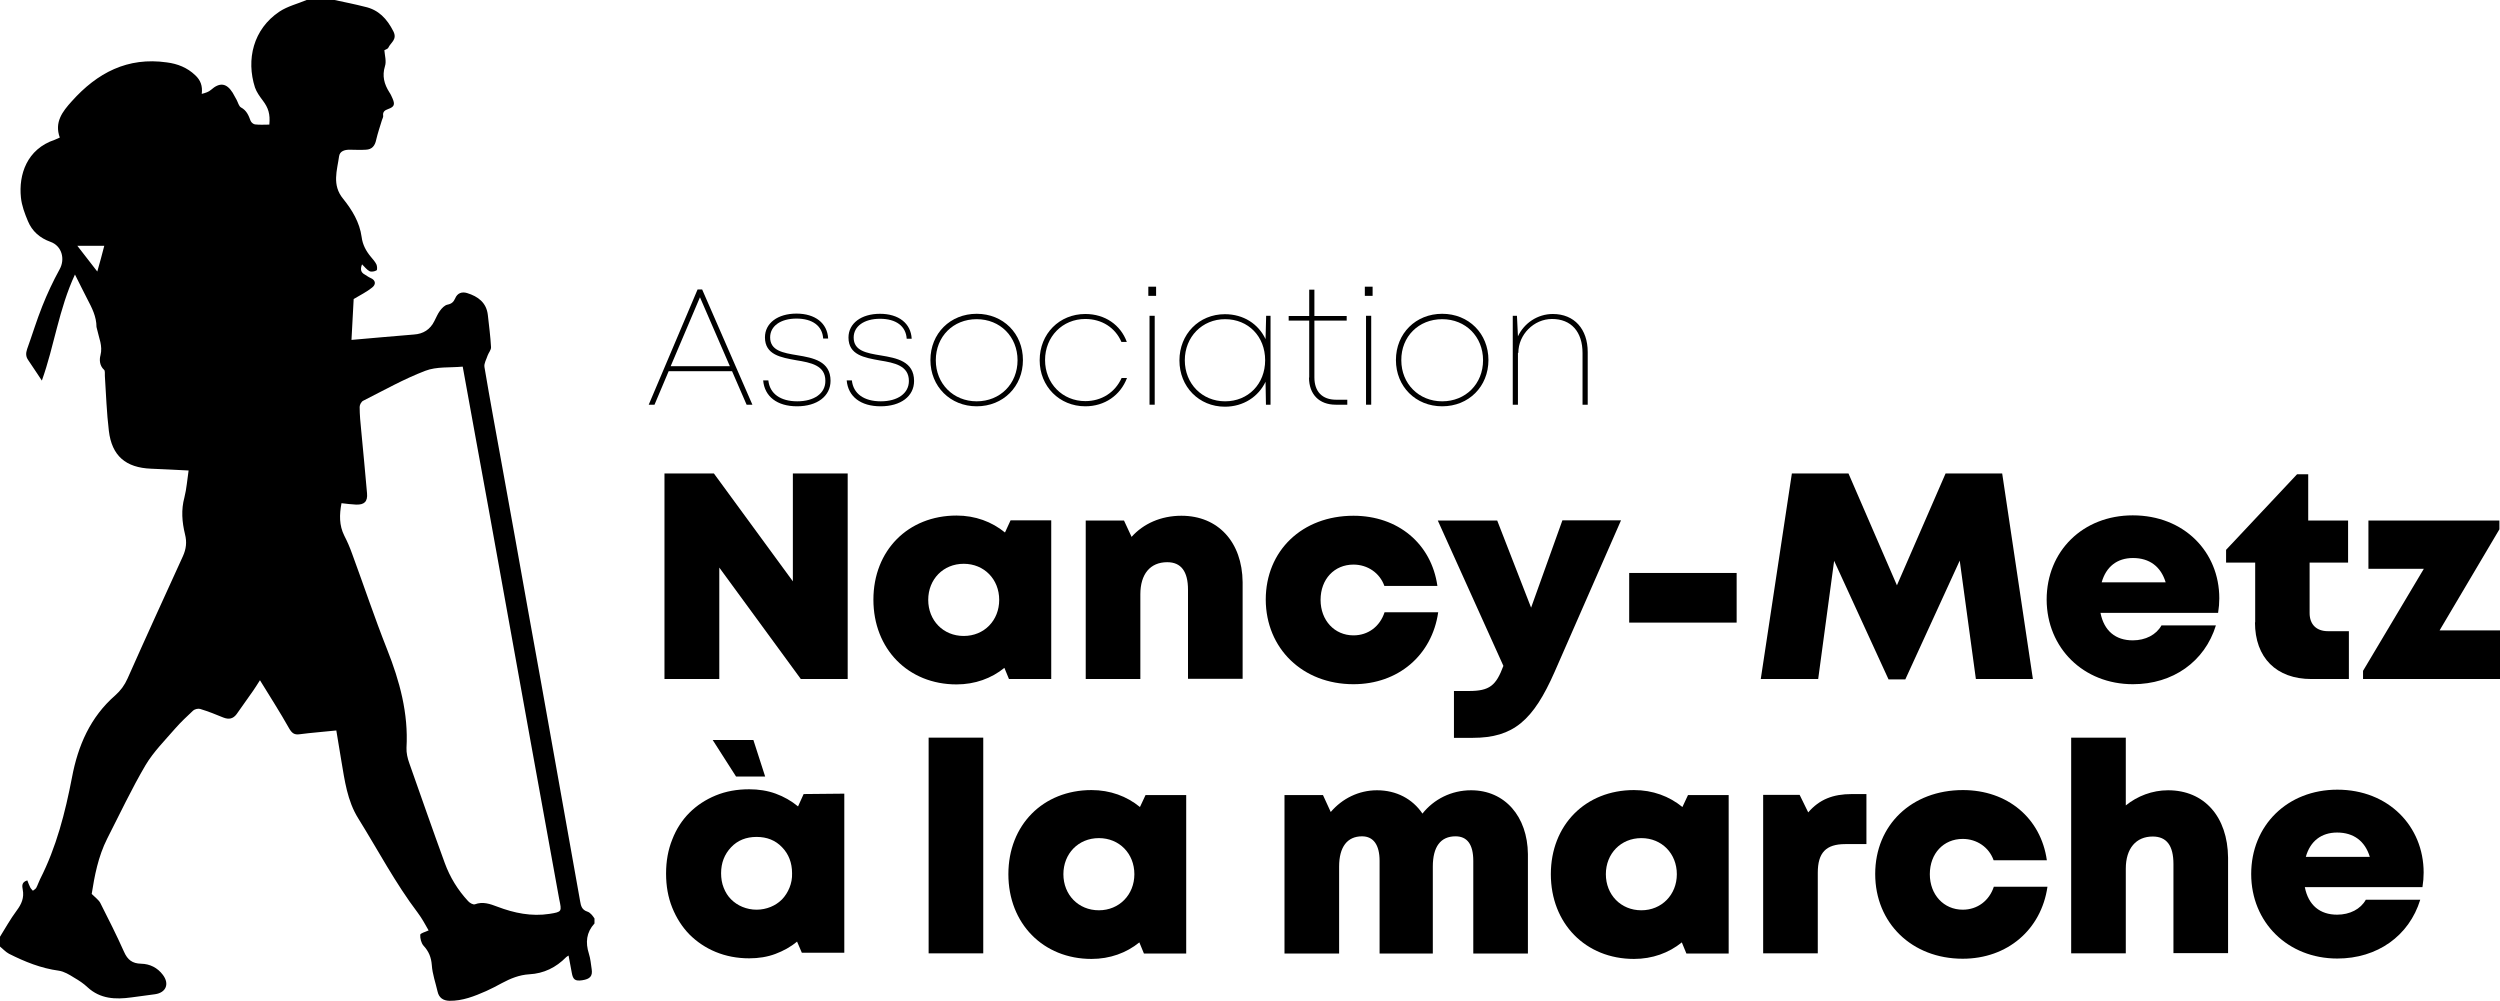
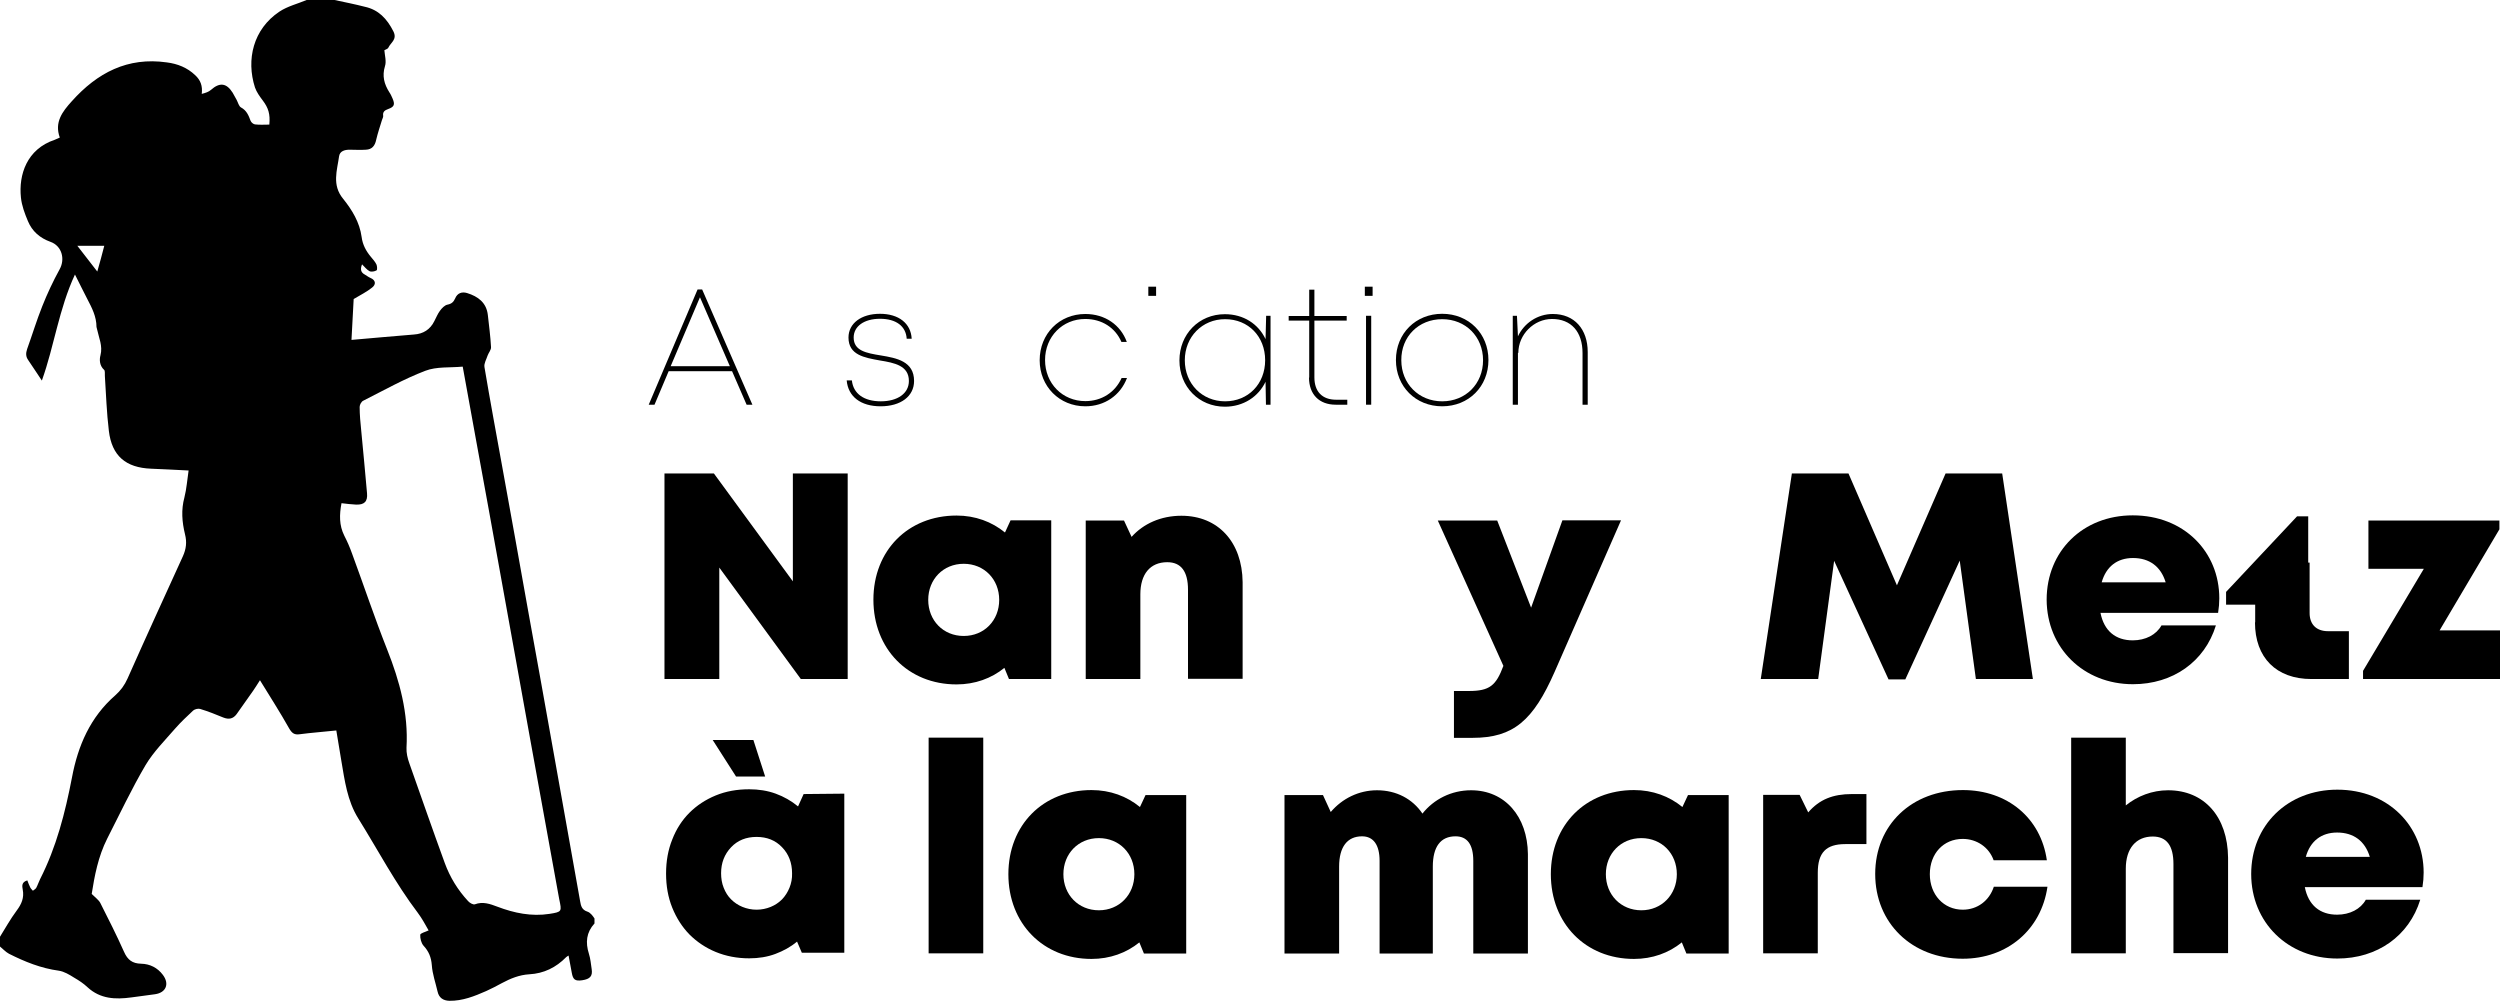
<svg xmlns="http://www.w3.org/2000/svg" id="Calque_1" x="0px" y="0px" viewBox="0 0 1254 502.2" style="enable-background:new 0 0 1254 502.2;" xml:space="preserve">
  <g>
    <path d="M294.7,457.3c-2.8-0.9-3.3-2.8-3.7-5.2c-4.3-24.3-8.7-48.6-13-72.9c-4.3-24.3-8.7-48.6-13.1-72.9  c-4.3-24.1-8.6-48.2-13-72.3c-3-16.6-6.1-33.2-8.9-49.9c-0.3-1.8,1-3.9,1.6-5.8c0.5-1.4,1.8-2.8,1.7-4.2c-0.3-5.4-1-10.7-1.6-16.1  c-0.7-6.2-4.9-9.3-10.4-11c-2.6-0.8-4.9,0-6,2.7c-0.8,1.8-1.8,2.7-3.8,3.1c-1.5,0.3-2.9,1.8-3.9,3.2c-1.1,1.5-1.8,3.3-2.7,5  c-2.1,4.3-5.6,6.5-10.3,6.8c-10.3,0.9-20.6,1.7-31.3,2.7c0.4-7.8,0.8-14.6,1.1-20.5c3.5-2.1,6.6-3.6,9.3-5.8  c1.9-1.5,1.9-3.6-0.9-4.8c-1-0.4-1.8-1.1-2.7-1.6c-2.3-1.2-2.4-2.9-1.5-5.2c1.3,1.3,2.4,2.7,3.7,3.4c0.9,0.5,2.6,0.2,3.6-0.4  c0.4-0.2,0.3-2.2-0.1-3c-0.7-1.4-1.8-2.6-2.8-3.8c-2.4-2.9-4.1-6-4.6-9.9c-1-7.4-4.8-13.6-9.3-19.2c-5.7-6.9-3-14.2-2-21.4  c0.4-2.5,2.8-3.2,5.2-3.2c2.7,0,5.5,0.2,8.2,0c3.1-0.1,4.6-2,5.2-5c0.8-3.4,1.9-6.6,2.9-9.9c0.2-0.7,0.7-1.4,0.6-2.1  c-0.3-2,0.8-2.8,2.5-3.4c3.1-1.1,3.5-2.3,2.2-5.3c-0.5-1.1-0.9-2.1-1.6-3.1c-2.6-4.1-3.7-8.2-2.2-13.1c0.8-2.4-0.1-5.4-0.3-8  c0.6-0.4,1.7-0.6,2-1.3c1.2-2.6,4.6-4.1,2.5-8.2c-3.2-6.3-7.4-10.8-14.3-12.3C178,2.1,172.9,1.1,167.8,0h-14  c-4.5,1.9-9.5,3.1-13.6,5.8c-13.2,8.8-16.8,24.1-12.3,38.1c0.8,2.3,2.4,4.5,3.9,6.5c2.8,3.7,3.8,6.8,3.3,12.1  c-2.4,0-4.8,0.2-7.2-0.1c-0.8-0.1-1.9-1-2.2-1.8c-1-2.7-2-5.2-4.8-6.7c-1.1-0.6-1.5-2.5-2.2-3.8c-0.7-1.2-1.3-2.4-2-3.6  c-3.1-4.9-6.5-5.3-10.9-1.4c-1.1,1-2.7,1.5-4.6,2c0.5-4-0.6-6.9-3.3-9.4c-4-3.8-8.8-5.7-14.2-6.4c-19.7-2.8-34.9,5.2-47.7,19.5  c-4.7,5.2-8.8,10.5-6,18.2c-1,0.4-1.7,0.8-2.5,1.1C13.4,74.8,9.3,87.7,10.5,99.1c0.4,4,1.9,8,3.5,11.8c2.1,5.1,6,8.5,11.3,10.4  c5.7,2,7.5,8.6,4.6,13.8c-3.3,6-6.2,12.2-8.7,18.5c-2.8,7-5,14.3-7.6,21.5c-0.7,2.1-0.7,3.8,0.6,5.6c2.2,3.2,4.3,6.5,6.8,10.2  c6.3-17.6,8.5-35.8,16.6-53.2c2.4,4.7,4.2,8.5,6.2,12.3c2.3,4.4,4.6,8.8,4.6,14c0,0.4,0.3,0.8,0.3,1.2c0.9,4.3,2.9,8.3,1.7,13  c-0.6,2.2-0.5,5.2,1.8,7.3c0.6,0.5,0.3,2,0.4,3.1c0.6,9.2,0.9,18.4,2,27.5c1.5,12.6,8.5,18.5,21.2,19c6,0.2,12,0.6,18.8,0.9  c-0.7,4.6-1,9.2-2.1,13.5c-1.7,6.3-1.2,12.3,0.3,18.5c1,3.9,0.6,7.4-1.1,11.1c-9.3,20.4-18.6,40.7-27.7,61.2  c-1.5,3.4-3.5,6.1-6.2,8.5c-12.5,10.9-18.7,25.2-21.7,41.2c-3.4,17.6-7.8,34.9-16,51c-0.7,1.4-1.2,3-1.9,4.3  c-0.3,0.6-1.1,1-1.7,1.5c-0.4-0.5-1-1-1.3-1.6c-0.6-1.1-1-2.4-1.5-3.6c-3,0.9-2.6,2.9-2.3,4.6c0.8,4.1-0.6,7.3-3,10.5  c-3.2,4.3-5.8,9-8.6,13.5v4.4c1.6,1.3,3,2.9,4.7,3.8c7.9,4,16.1,7.3,25,8.5c2.7,0.4,5.3,2,7.7,3.5c2.4,1.4,4.7,2.9,6.7,4.8  c6.4,5.9,14,6.2,22,5.1c4-0.6,8-1,11.9-1.6c5.5-0.8,7.3-5.2,3.9-9.7c-2.7-3.6-6.5-5.5-10.9-5.6c-4.4-0.1-6.8-1.9-8.6-6  c-3.7-8.3-7.8-16.4-11.9-24.5c-0.8-1.5-2.4-2.6-4.3-4.5c1.4-8.9,3.2-18.7,7.8-27.8c6.3-12.3,12.2-24.9,19.2-36.8  c4-6.7,9.7-12.4,14.9-18.4c2.8-3.2,5.9-6.1,9-9c0.8-0.7,2.5-1.1,3.5-0.8c3.9,1.2,7.8,2.7,11.6,4.3c2.8,1.1,4.9,0.7,6.7-1.7  c2.8-4,5.6-7.9,8.4-11.9c1-1.4,1.8-2.8,3.3-5.1c5.1,8.3,10.1,16.1,14.6,24.1c1.4,2.4,2.6,3.4,5.3,3c6-0.8,12-1.2,18.4-1.9  c0.9,5.2,1.7,10.1,2.5,15.1c1.7,10,3,20.2,8.5,29c9.9,15.9,18.6,32.5,29.9,47.4c2.1,2.8,3.8,6,5.4,8.8c-1.7,0.8-4.2,1.4-4.2,2.2  c-0.1,1.8,0.5,4.1,1.6,5.4c2.7,2.9,3.9,5.9,4.2,9.8c0.3,4.5,1.9,8.9,2.9,13.3c0.7,3.1,2.8,4.5,5.9,4.6c6.6,0.1,12.6-2.3,18.5-4.9  c2.7-1.2,5.3-2.6,7.9-4c4.3-2.3,8.7-4.1,13.7-4.4c7.3-0.4,13.4-3.4,18.5-8.6c0.3-0.3,0.6-0.4,1.2-0.8c0.6,3,1.1,5.8,1.6,8.6  c0.6,3.5,1.7,4.3,5.2,3.8c4-0.6,5.3-2.1,4.8-5.5c-0.4-2.6-0.6-5.3-1.4-7.8c-1.8-5.7-1.3-10.7,2.8-15.2v-2.5  C297.4,459.5,296.2,457.8,294.7,457.3z M48.8,136.2c-3.4-4.4-6.4-8.3-10-12.9h13.5C51.2,127.6,50.1,131.7,48.8,136.2z M275.6,458.4  c-9,1.4-17.7-0.4-26.1-3.6c-3.7-1.4-7.3-2.7-11.3-1.2c-0.9,0.3-2.6-0.7-3.4-1.6c-5.2-5.6-9.1-12-11.7-19.1  c-6.1-16.7-11.9-33.4-17.8-50.1c-0.9-2.5-1.5-5.2-1.4-7.7c1-17.3-3.4-33.4-9.7-49.3c-6.3-15.9-11.7-32.1-17.6-48.1  c-1.1-3.1-2.4-6.1-3.9-9c-2.6-5.2-2.5-10.5-1.4-16.3c2.6,0.3,4.9,0.6,7.2,0.7c4.2,0.2,6-1.5,5.6-5.7c-0.9-10.4-1.9-20.8-2.9-31.3  c-0.4-4-0.8-8-0.8-12c0-1.1,0.9-2.7,1.8-3.1c10.3-5.2,20.4-10.9,31.1-15c5.7-2.2,12.4-1.5,18.8-2.1c2.3,12.9,4.5,24.9,6.7,36.9  c4.2,22.9,8.4,45.9,12.5,68.8c5,27.5,9.9,55,14.9,82.6c4.8,26.3,9.5,52.5,14.3,78.8C281.8,457.2,282,457.4,275.6,458.4z" />
    <path d="M367.2,186.2l7.3,16.8h2.9l-25.2-57.8h-2.3L325.4,203h2.9l7.1-16.8H367.2z M351.1,149.1l15,34.6h-29.7L351.1,149.1z" />
-     <path d="M399.9,201.3c-8.4,0-13.8-3.8-14.5-10.5h-2.6c0.7,8.1,7,13,17,13c10.1,0,16.8-5.1,16.8-12.8c0-9.9-8.8-11.5-16.6-12.8  c-7.3-1.2-13.7-2.3-13.7-9c0-5.6,5.2-9.4,13.2-9.4c8.1,0,13,3.7,13.4,10h2.5c-0.4-7.7-6.5-12.5-15.9-12.5  c-9.4,0-15.8,4.8-15.8,11.9c0,8.8,8,10.1,15.7,11.5c7.4,1.2,14.6,2.6,14.6,10.3C414.1,197.3,408.4,201.3,399.9,201.3z" />
    <path d="M458.5,191.1c0-9.9-8.8-11.5-16.6-12.8c-7.3-1.2-13.7-2.3-13.7-9c0-5.6,5.2-9.4,13.2-9.4c8.1,0,13,3.7,13.4,10h2.5  c-0.4-7.7-6.5-12.5-15.9-12.5c-9.4,0-15.8,4.8-15.8,11.9c0,8.8,8,10.1,15.7,11.5c7.4,1.2,14.6,2.6,14.6,10.3  c0,6.2-5.6,10.2-14.1,10.2c-8.4,0-13.8-3.8-14.5-10.5h-2.6c0.7,8.1,7,13,17,13C451.8,203.8,458.5,198.8,458.5,191.1z" />
-     <path d="M489.9,203.8c13.3,0,23.2-9.9,23.2-23.2s-9.9-23.2-23.2-23.2c-13.2,0-23.2,9.8-23.2,23.2  C466.7,193.9,476.7,203.8,489.9,203.8z M489.9,160.1c11.8,0,20.5,8.8,20.5,20.6s-8.7,20.6-20.5,20.6c-11.7,0-20.5-8.8-20.5-20.6  C469.4,168.8,478.1,160.1,489.9,160.1z" />
    <path d="M544.4,203.8c9.7,0,17.6-5.5,20.9-14.2h-2.7c-3.3,7.3-10.1,11.6-18.2,11.6c-11.5,0-20.2-8.9-20.2-20.6  c0-11.7,8.7-20.6,20.2-20.6c8.2,0,15,4.3,18.1,11.5h2.7c-3.1-8.5-10.9-14-20.8-14c-13,0-22.9,9.9-22.9,23.2  C521.5,193.8,531.4,203.8,544.4,203.8z" />
    <rect x="576" y="143.8" width="3.9" height="4.6" />
-     <rect x="576.6" y="158.4" width="2.6" height="44.6" />
    <path d="M637.3,203v-44.6h-2.2l-0.3,11.7c-3.6-7.6-11-12.5-20.4-12.5c-13,0-22.8,10-22.8,23.2c0,13.2,9.8,23.2,22.8,23.2  c9.3,0,16.8-5,20.4-12.5L635,203H637.3z M614.5,201.3c-11.5,0-20.2-8.8-20.2-20.6c0-11.7,8.7-20.6,20.2-20.6  c11.7,0,20.1,8.7,20.1,20.6C634.6,192.6,626.1,201.3,614.5,201.3z" />
    <path d="M656.6,189.4c0,8.4,5.1,13.6,13.4,13.6h5.8v-2.5h-5.6c-7,0-10.9-4.1-10.9-11.2v-28.5h16.2v-2.3h-16.2v-13.2h-2.6v13.2  h-10.3v2.3h10.3V189.4z" />
    <rect x="684.6" y="143.8" width="3.9" height="4.6" />
    <rect x="685.2" y="158.4" width="2.6" height="44.6" />
    <path d="M723.4,203.8c13.3,0,23.2-9.9,23.2-23.2s-9.9-23.2-23.2-23.2c-13.2,0-23.2,9.8-23.2,23.2  C700.2,193.9,710.1,203.8,723.4,203.8z M723.4,160.1c11.8,0,20.5,8.8,20.5,20.6s-8.7,20.6-20.5,20.6c-11.7,0-20.5-8.8-20.5-20.6  C702.8,168.8,711.6,160.1,723.4,160.1z" />
    <path d="M761.6,177c0-9.2,7.8-17,16.9-17c9.6,0,15.3,6.4,15.3,17.1V203h2.6v-26.4c0-11.5-6.7-19.1-17.5-19.1  c-7.7,0-14.4,4.6-17.5,11.2l-0.5-10.3h-2.1V203h2.6V177z" />
    <polygon points="397.7,291.6 358.1,237.5 333.3,237.5 333.3,340.6 360.8,340.6 360.8,284.7 401.7,340.6 425.2,340.6 425.2,237.5   397.7,237.5  " />
    <path d="M527.3,340.5V261l-20.4,0l-2.8,6.1c-6.6-5.4-14.9-8.5-24.3-8.5c-24.3,0-41.7,17.5-41.7,42.2c0,24.7,17.4,42.5,41.7,42.5  c9.2,0,17.5-3,24-8.3l2.3,5.6H527.3z M483.4,319c-10.3,0-17.8-7.8-17.8-18.1c0-10.3,7.5-18.1,17.8-18.1c10.3,0,17.8,7.8,17.8,18.1  C501.2,311.2,493.7,319,483.4,319z" />
    <path d="M592.6,258.7c-10.3,0-19.1,4-25,10.6l-3.8-8.2h-19.2v79.5h27.4v-42.5c0-10.1,4.9-16.1,13.5-16.1c6.9,0,10.4,4.6,10.4,13.8  v44.7h27.4v-48.5C623.1,271.9,611,258.7,592.6,258.7z" />
-     <path d="M678.9,343.2L678.9,343.2c22.4,0,39.4-14.5,42.5-36.1h-26.9c-2.3,7.1-8.2,11.6-15.6,11.6c-9.5,0-16.5-7.5-16.5-17.8  c0-10.4,6.9-17.7,16.5-17.7c7.1,0,13.2,4.2,15.5,10.7H721c-3-21.2-19.8-35.2-42.1-35.2c-25.7,0-44,17.5-44,42.1  C635,325.3,653.4,343.2,678.9,343.2z" />
    <path d="M754.1,334c-3.7,9.9-6.9,12.6-17.3,12.6h-7.5v23.5h9.4c20.5,0,30.4-8.8,41.1-33.1l33.3-76h-29.4l-15.7,43.8L751,261.1  h-29.8L754.1,334z" />
-     <rect x="817.2" y="287.4" width="53.9" height="24.9" />
    <polygon points="920,281.3 947.3,340.8 955.7,340.8 983,281.2 991.1,340.6 1019.7,340.6 1004.3,237.5 975.9,237.5 951.5,293.6   927.2,237.5 898.8,237.5 883.2,340.6 912,340.6  " />
    <path d="M1069.9,343.2c20,0,36-11.3,41.6-29.5h-27.3c-2.6,4.7-8,7.5-14.4,7.5c-8.6,0-14.4-4.7-16.2-13.8h59  c0.4-2.5,0.6-4.9,0.6-7.3l0,0c0-23.3-17.7-41.6-43.4-41.6c-25,0-43.2,17.9-43.2,42.3C1026.7,325.1,1045.1,343.2,1069.9,343.2z   M1069.9,279.9c8.3,0,14,4.3,16.4,12.2h-32.1C1056.4,284.3,1061.9,279.9,1069.9,279.9z" />
-     <path d="M1131.1,312.2c0,17.7,10.7,28.4,28.3,28.4h18.8v-24h-10.5c-5.8,0-9.2-3.4-9.2-9.1v-25.3h19.3v-21.1h-20v-23.2h-5.6  l-35.6,37.9v6.4h14.6V312.2z" />
+     <path d="M1131.1,312.2c0,17.7,10.7,28.4,28.3,28.4h18.8v-24h-10.5c-5.8,0-9.2-3.4-9.2-9.1v-25.3h19.3h-20v-23.2h-5.6  l-35.6,37.9v6.4h14.6V312.2z" />
    <polygon points="1223.7,316.2 1253.7,265.5 1253.7,261.1 1188,261.1 1188,285.3 1215.8,285.3 1185.3,336.5 1185.3,340.6   1254,340.6 1254,316.2  " />
    <rect x="465.8" y="370" width="27.4" height="108.2" />
    <path d="M571.8,404.8c-6.6-5.4-14.9-8.5-24.3-8.5c-24.3,0-41.7,17.5-41.7,42.2c0,24.7,17.4,42.5,41.7,42.5c9.2,0,17.5-3,24-8.3  l2.3,5.6H595v-79.5l-20.4,0L571.8,404.8z M551.2,456.6c-10.3,0-17.8-7.8-17.8-18.1c0-10.3,7.5-18.1,17.8-18.1  c10.3,0,17.8,7.8,17.8,18.1C569,448.8,561.4,456.6,551.2,456.6z" />
    <path d="M737.9,396.4c-9.9,0-18.7,4.5-24.4,11.7c-5-7.4-13.1-11.7-22.8-11.7c-9.2,0-17.5,4.2-23.2,10.9l-3.9-8.5h-19.3v79.5h27.4  v-43.6c0-9.9,4.1-15.2,11.5-15.2c5.7,0,8.8,4.3,8.8,12.3v46.5h26.7v-43.6c0-10,3.9-15.2,11.4-15.2c5.8,0,8.9,4,8.9,12.3v46.5h27.4  v-49.9C766.2,409.6,754.9,396.4,737.9,396.4z" />
    <path d="M843.9,404.8c-6.6-5.4-14.9-8.5-24.3-8.5c-24.3,0-41.7,17.5-41.7,42.2c0,24.7,17.4,42.5,41.7,42.5c9.2,0,17.5-3,24-8.3  l2.3,5.6h21.2v-79.5l-20.4,0L843.9,404.8z M823.3,456.6c-10.3,0-17.8-7.8-17.8-18.1c0-10.3,7.5-18.1,17.8-18.1  c10.3,0,17.8,7.8,17.8,18.1C841.1,448.8,833.5,456.6,823.3,456.6z" />
    <path d="M907,407.5l-4.3-8.8h-18.3v79.5h27.4v-40.4c0-10.1,4.1-14.4,13.8-14.4h10.6v-25.1v0h-7.3C919.4,398.3,912.6,401,907,407.5z  " />
    <path d="M984.5,456.3c-9.5,0-16.5-7.5-16.5-17.8c0-10.4,6.9-17.7,16.5-17.7c7.1,0,13.2,4.2,15.5,10.7h26.7  c-3-21.2-19.8-35.2-42.1-35.2c-25.7,0-44,17.5-44,42.1c0,24.6,18.4,42.5,43.9,42.5l0,0c22.4,0,39.4-14.6,42.5-36.1h-26.9  C997.8,451.8,991.9,456.3,984.5,456.3z" />
    <path d="M1087.5,396.4c-7.9,0-15.4,2.9-21.2,7.6V370h-27.4v108.2h27.4v-42.5c0-10.2,5.2-16.1,13.5-16.1c7.1,0,10.4,4.7,10.4,13.8  v44.7h27.4v-47.9C1117.4,409.7,1105.7,396.4,1087.5,396.4z" />
    <path d="M1172.4,396.1c-25,0-43.2,17.9-43.2,42.3c0,24.3,18.4,42.4,43.2,42.4c20,0,36-11.3,41.6-29.5h-27.3  c-2.6,4.7-8,7.5-14.4,7.5c-8.6,0-14.4-4.7-16.2-13.8h59c0.4-2.5,0.6-4.9,0.6-7.3l0,0C1215.7,414.4,1198,396.1,1172.4,396.1z   M1156.6,429.8c2.2-7.9,7.8-12.2,15.7-12.2c8.3,0,14,4.3,16.4,12.2H1156.6z" />
    <path d="M400.3,404.5c-3.4-2.8-7.1-4.9-11.2-6.4c-4.1-1.5-8.6-2.2-13.3-2.2c-6.1,0-11.7,1-16.8,3.1c-5.1,2.1-9.5,5-13.2,8.7  c-3.7,3.7-6.6,8.2-8.6,13.4c-2.1,5.2-3.1,10.9-3.1,17.1c0,6.2,1,11.9,3.1,17.1c2.1,5.2,5,9.7,8.6,13.4c3.7,3.7,8.1,6.7,13.2,8.8  s10.7,3.2,16.8,3.2c4.7,0,9.1-0.7,13.1-2.2c4-1.5,7.7-3.5,10.9-6.2l2.4,5.6h21.3v-79.8l-20.4,0.2L400.3,404.5z M396,445.3  c-0.9,2.2-2.1,4.1-3.7,5.8c-1.6,1.6-3.5,2.9-5.7,3.8c-2.2,0.9-4.6,1.4-7.1,1.4c-2.5,0-4.9-0.5-7.1-1.4c-2.2-0.9-4.1-2.2-5.7-3.8  c-1.6-1.6-2.8-3.5-3.7-5.8c-0.9-2.2-1.3-4.7-1.3-7.3c0-5.2,1.7-9.5,5-13c3.3-3.5,7.6-5.2,12.8-5.2s9.5,1.7,12.8,5.2  c3.3,3.4,5,7.8,5,13C397.4,440.6,396.9,443.1,396,445.3z" />
    <polygon points="383.8,389.5 377.9,371.2 357.5,371.2 369.2,389.5  " />
  </g>
</svg>